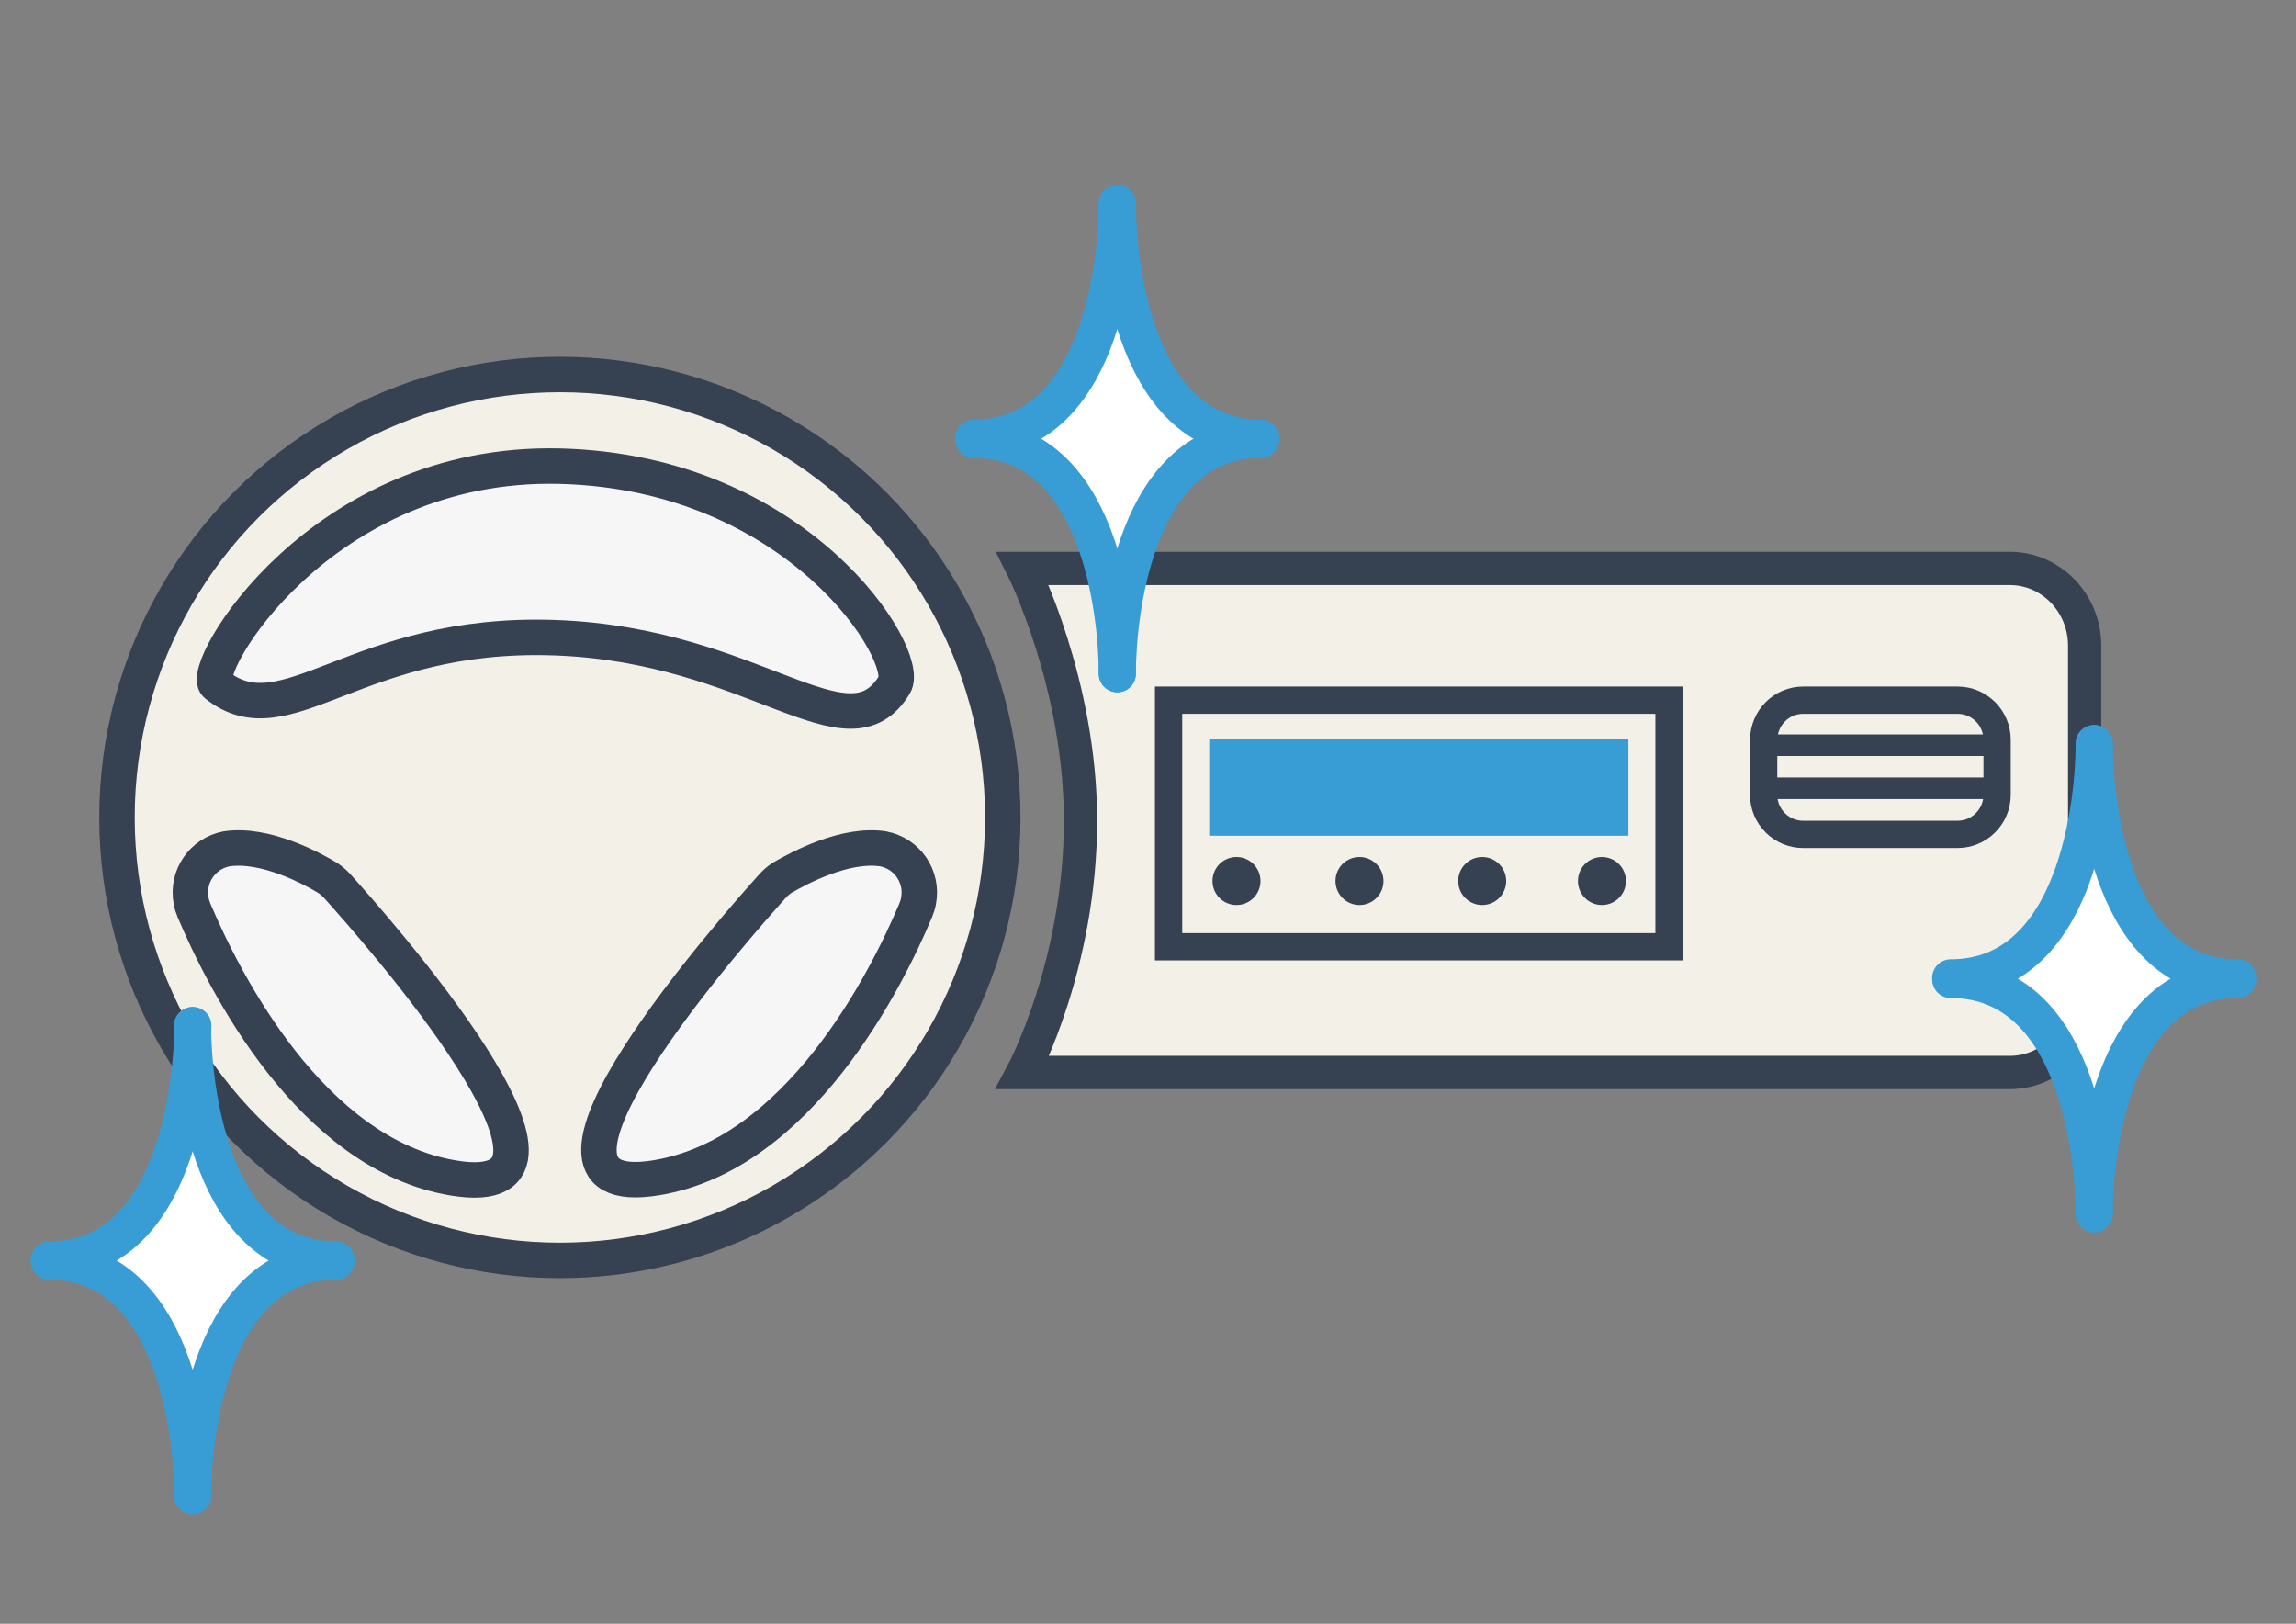
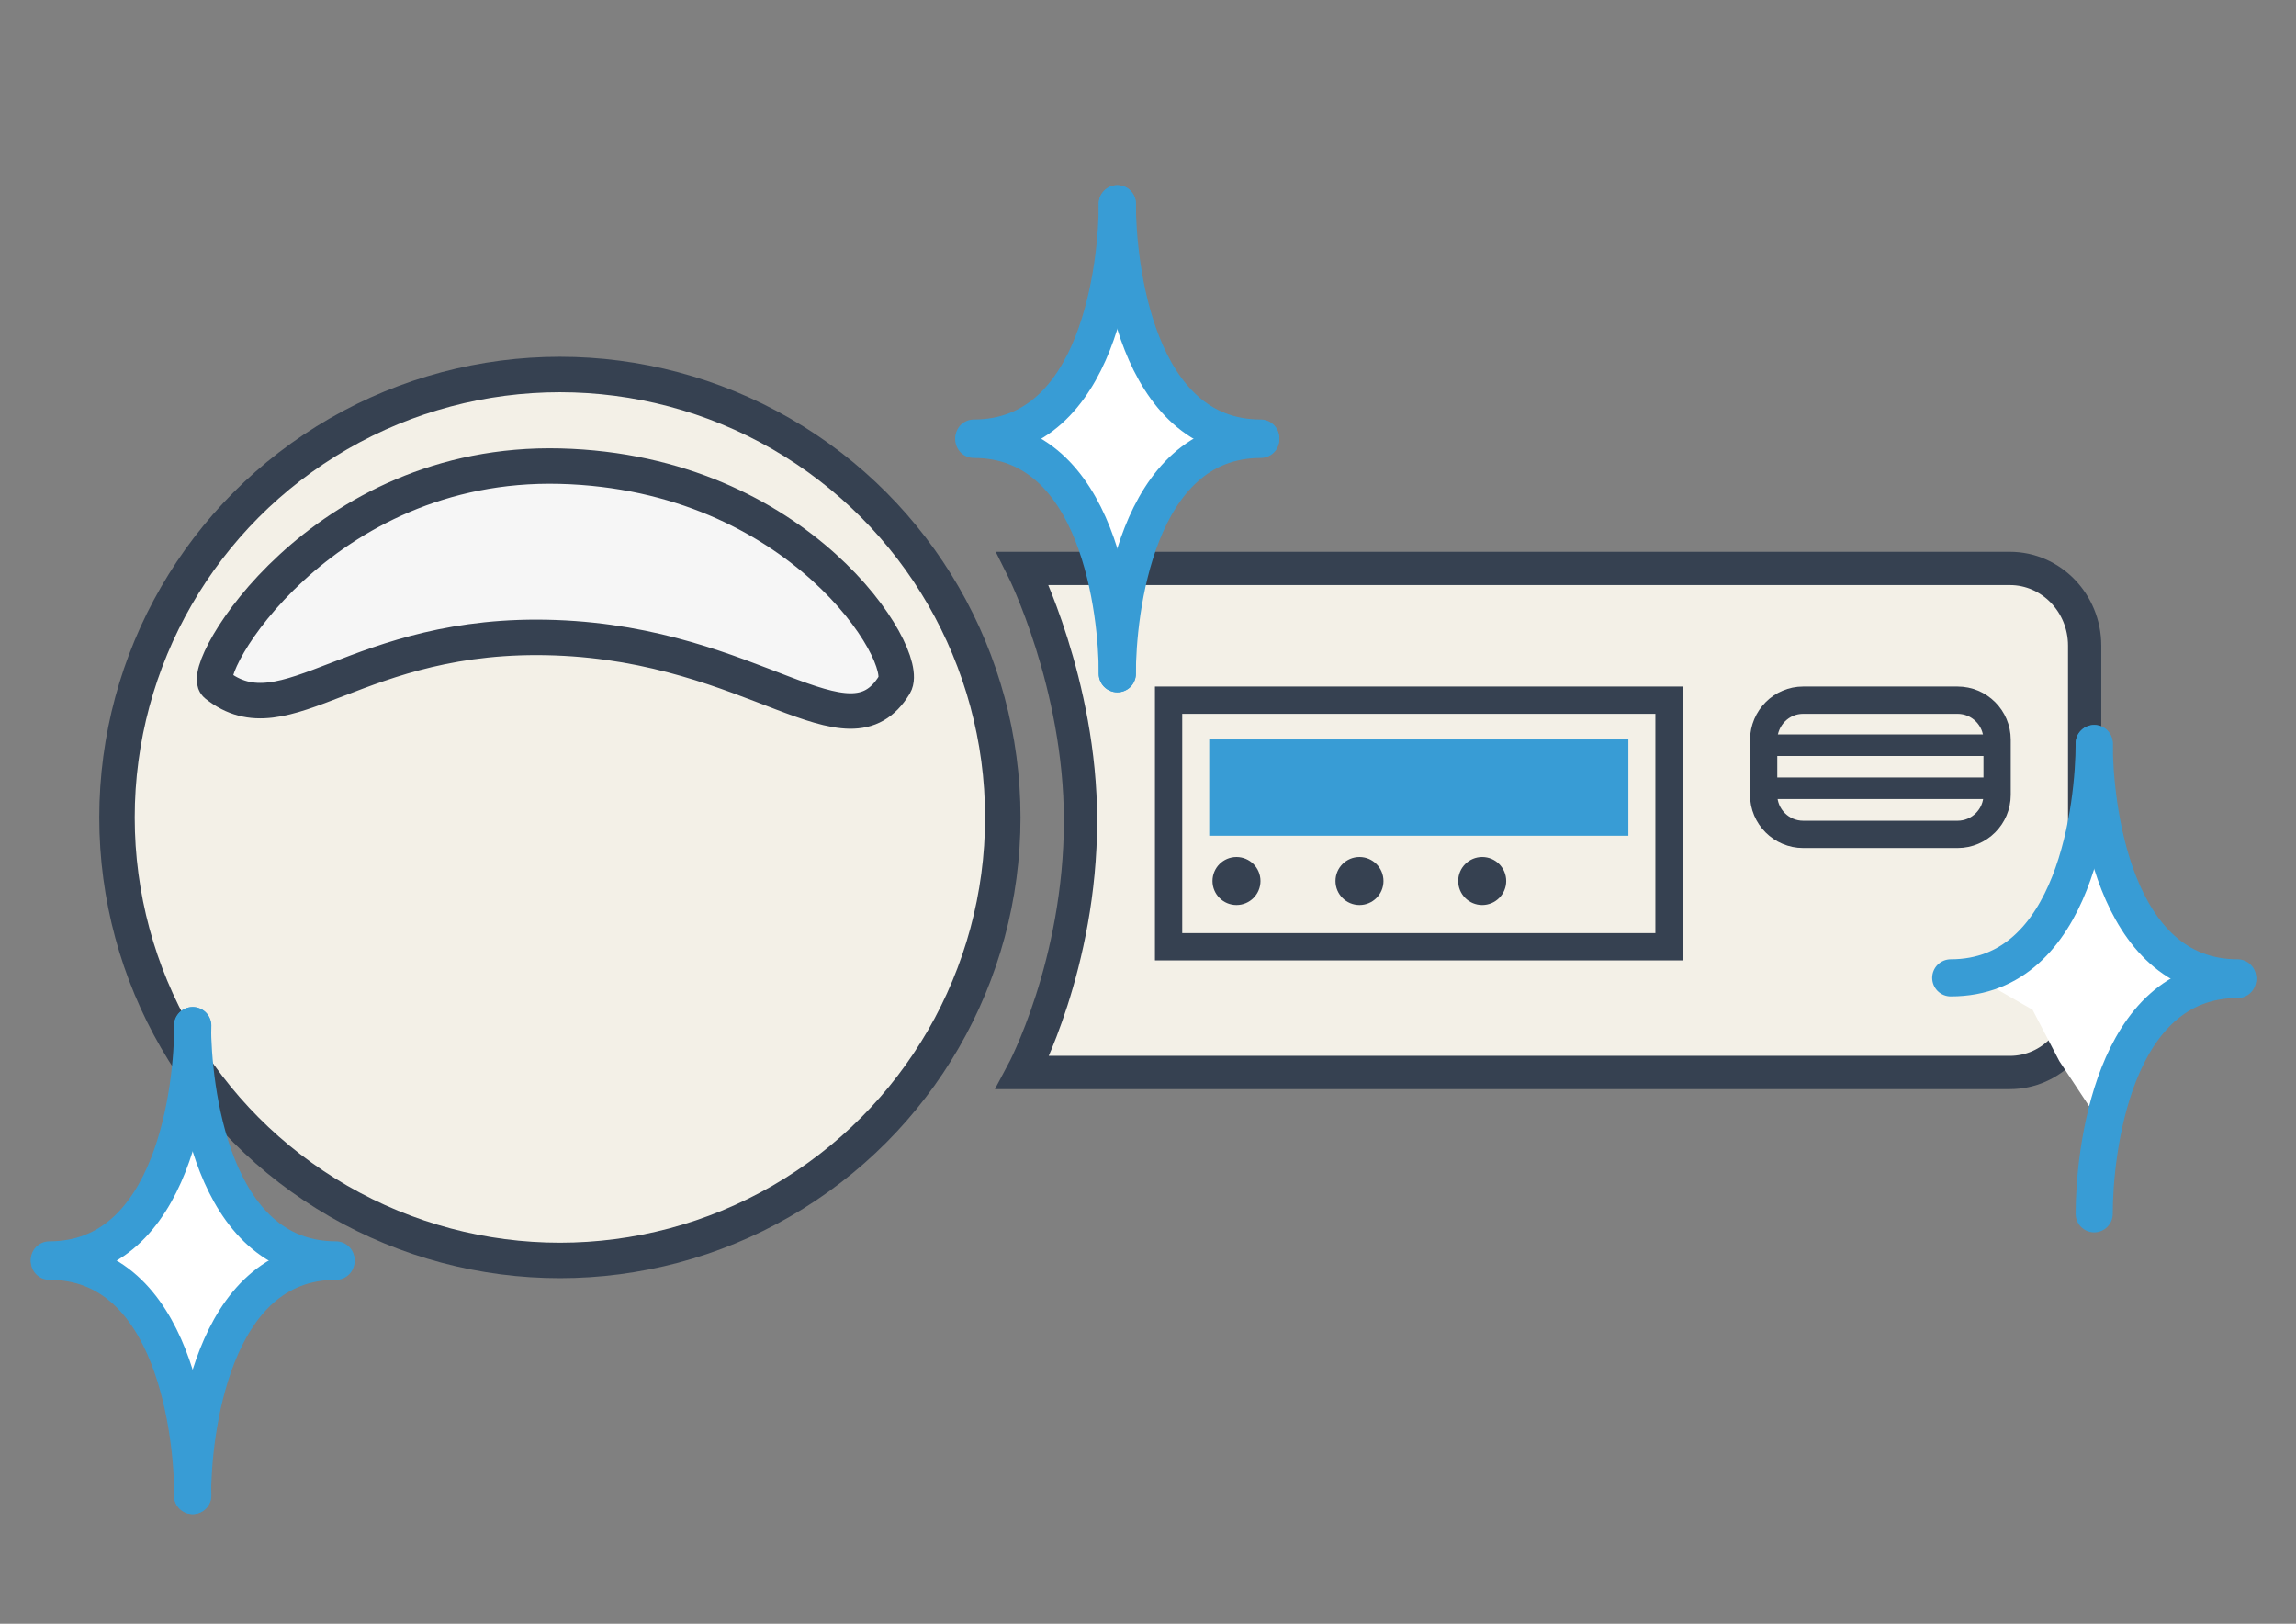
<svg xmlns="http://www.w3.org/2000/svg" version="1.1" id="Ebene_1" x="0px" y="0px" viewBox="0 0 841.9 595.3" style="enable-background:new 0 0 841.9 595.3;" xml:space="preserve">
  <rect x="0" y="0" width="841.9" height="595.3" fill="#808080" stroke="none" />
  <style type="text/css">
	.st0{fill:#F3F0E7;stroke:#364151;stroke-width:12.194;stroke-miterlimit:10;}
	.st1{fill:#F3F0E7;stroke:#364151;stroke-width:13;stroke-miterlimit:10;}
	.st2{fill:#F6F6F6;stroke:#364151;stroke-width:13;stroke-miterlimit:10;}
	.st3{fill:none;stroke:#364151;stroke-width:10;stroke-miterlimit:10;}
	.st4{fill:none;stroke:#364151;stroke-width:7.904;stroke-miterlimit:10;}
	.st5{fill-rule:evenodd;clip-rule:evenodd;fill:#FFFFFF;}
	.st6{fill:none;stroke:#389CD5;stroke-width:13.609;stroke-linecap:round;stroke-linejoin:round;}
	.st7{fill:#389CD5;}
	.st8{fill:#364151;}
</style>
  <path class="st0" d="M737,393.2H375c0,0,21.2-39.5,21.2-92.4c0-50.2-21.2-92.4-21.2-92.4h362c15.1,0,27.4,12.7,27.4,28.3v128.1  C764.3,380.5,752.1,393.2,737,393.2z" />
  <circle class="st1" cx="205.3" cy="299.7" r="162.4" />
  <path class="st2" d="M79.3,251c-6.6-5.3,38.1-82.3,126-80.1c87.9,2.2,129,69.6,122.7,80.1c-17.2,28.4-50.9-14.5-124.3-17.2  C130.2,231.1,105.1,271.6,79.3,251z" />
-   <path class="st2" d="M323.8,311.2c8.9,1.7,14.7,10.2,13,19.1c-0.2,1.2-0.6,2.4-1.1,3.6c-10.8,25.7-42.9,89.4-95.1,97.9  c-61.3,10.1,29.9-92.8,42.8-107.1c1-1.1,2.2-2.1,3.4-2.9C292.9,318.3,309.8,309.1,323.8,311.2z" />
-   <path class="st2" d="M83.1,311.2c-8.9,1.7-14.7,10.2-13,19.1c0.2,1.2,0.6,2.4,1.1,3.6c10.9,25.7,42.8,89.4,95.2,98  c61.3,10.1-29.9-92.8-42.8-107.1c-1-1.1-2.2-2.1-3.4-2.9C114.3,318.3,97.2,309.1,83.1,311.2z" />
  <g>
    <path class="st3" d="M661.2,256.7h56.6c8,0,14.5,6.5,14.5,14.5v20.2c0,8-6.5,14.5-14.5,14.5h-56.6c-8,0-14.5-6.5-14.5-14.5v-20.2   C646.8,263.2,653.2,256.7,661.2,256.7z" />
    <line class="st4" x1="647.1" y1="273.2" x2="730.9" y2="273.2" />
    <line class="st4" x1="647.1" y1="289" x2="730.6" y2="289" />
  </g>
  <path class="st5" d="M448.1,158.4l-13.4-7.4l-14.1-19.1l-5.5-15.1l-4.8-16.3l-9.8,23.1l-4.7,16.8l-14.8,10.3l-12.6,10.8l18.8,10.8  l9.8,18.8l10.9,16.5l11.2-15.9l9-18.8l13.7-9.7L448.1,158.4z" />
  <path class="st6" d="M409.7,74.7c0,22,6.6,85.9,52.6,85.9" />
  <path class="st6" d="M409.7,247c0-22,6.6-85.9,52.6-85.9" />
  <path class="st6" d="M409.7,74.7c0,22-6.6,85.9-52.6,85.9" />
  <path class="st6" d="M409.7,247c0-22-6.6-85.9-52.6-85.9" />
  <path class="st5" d="M806.2,356.3l-13.4-7.4l-14.1-19.1l-5.5-15.1l-4.7-16.3l-9.8,23.1l-4.8,16.8l-14.8,10.3l-12.6,10.8l18.8,10.8  l9.8,18.8l10.9,16.5l11.2-15.9l9.1-18.8l13.7-9.7L806.2,356.3L806.2,356.3z" />
  <path class="st6" d="M767.9,272.6c0,22,6.6,85.9,52.6,85.9" />
  <path class="st6" d="M767.9,445c0-22,6.6-85.9,52.6-85.9" />
  <path class="st6" d="M767.9,272.6c0,22-6.6,85.9-52.6,85.9" />
-   <path class="st6" d="M767.9,445c0-22-6.6-85.9-52.6-85.9" />
  <path class="st5" d="M109,459.7l-13.4-7.4l-14.1-19.1L76,418.1l-4.7-16.3L61.5,425l-4.7,16.8L42,452.1l-12.6,10.8l18.8,10.8  l9.8,18.8L68.8,509L80,493.1l9-18.8l13.7-9.7L109,459.7L109,459.7z" />
  <path class="st6" d="M70.6,376c0,22,6.6,85.9,52.6,85.9" />
  <path class="st6" d="M70.6,548.3c0-22,6.6-85.9,52.6-85.9" />
  <path class="st6" d="M70.7,376c0,22-6.6,85.9-52.6,85.9" />
  <path class="st6" d="M70.7,548.3c0-22-6.6-85.9-52.6-85.9" />
  <g>
    <rect x="428.5" y="256.7" class="st3" width="183.5" height="90.4" />
    <rect x="443.4" y="271.1" class="st7" width="153.7" height="35.3" />
    <circle class="st8" cx="453.4" cy="323" r="8.8" />
    <circle class="st8" cx="498.5" cy="323" r="8.8" />
-     <circle class="st8" cx="587.4" cy="323" r="8.8" />
    <circle class="st8" cx="543.5" cy="323" r="8.8" />
  </g>
</svg>